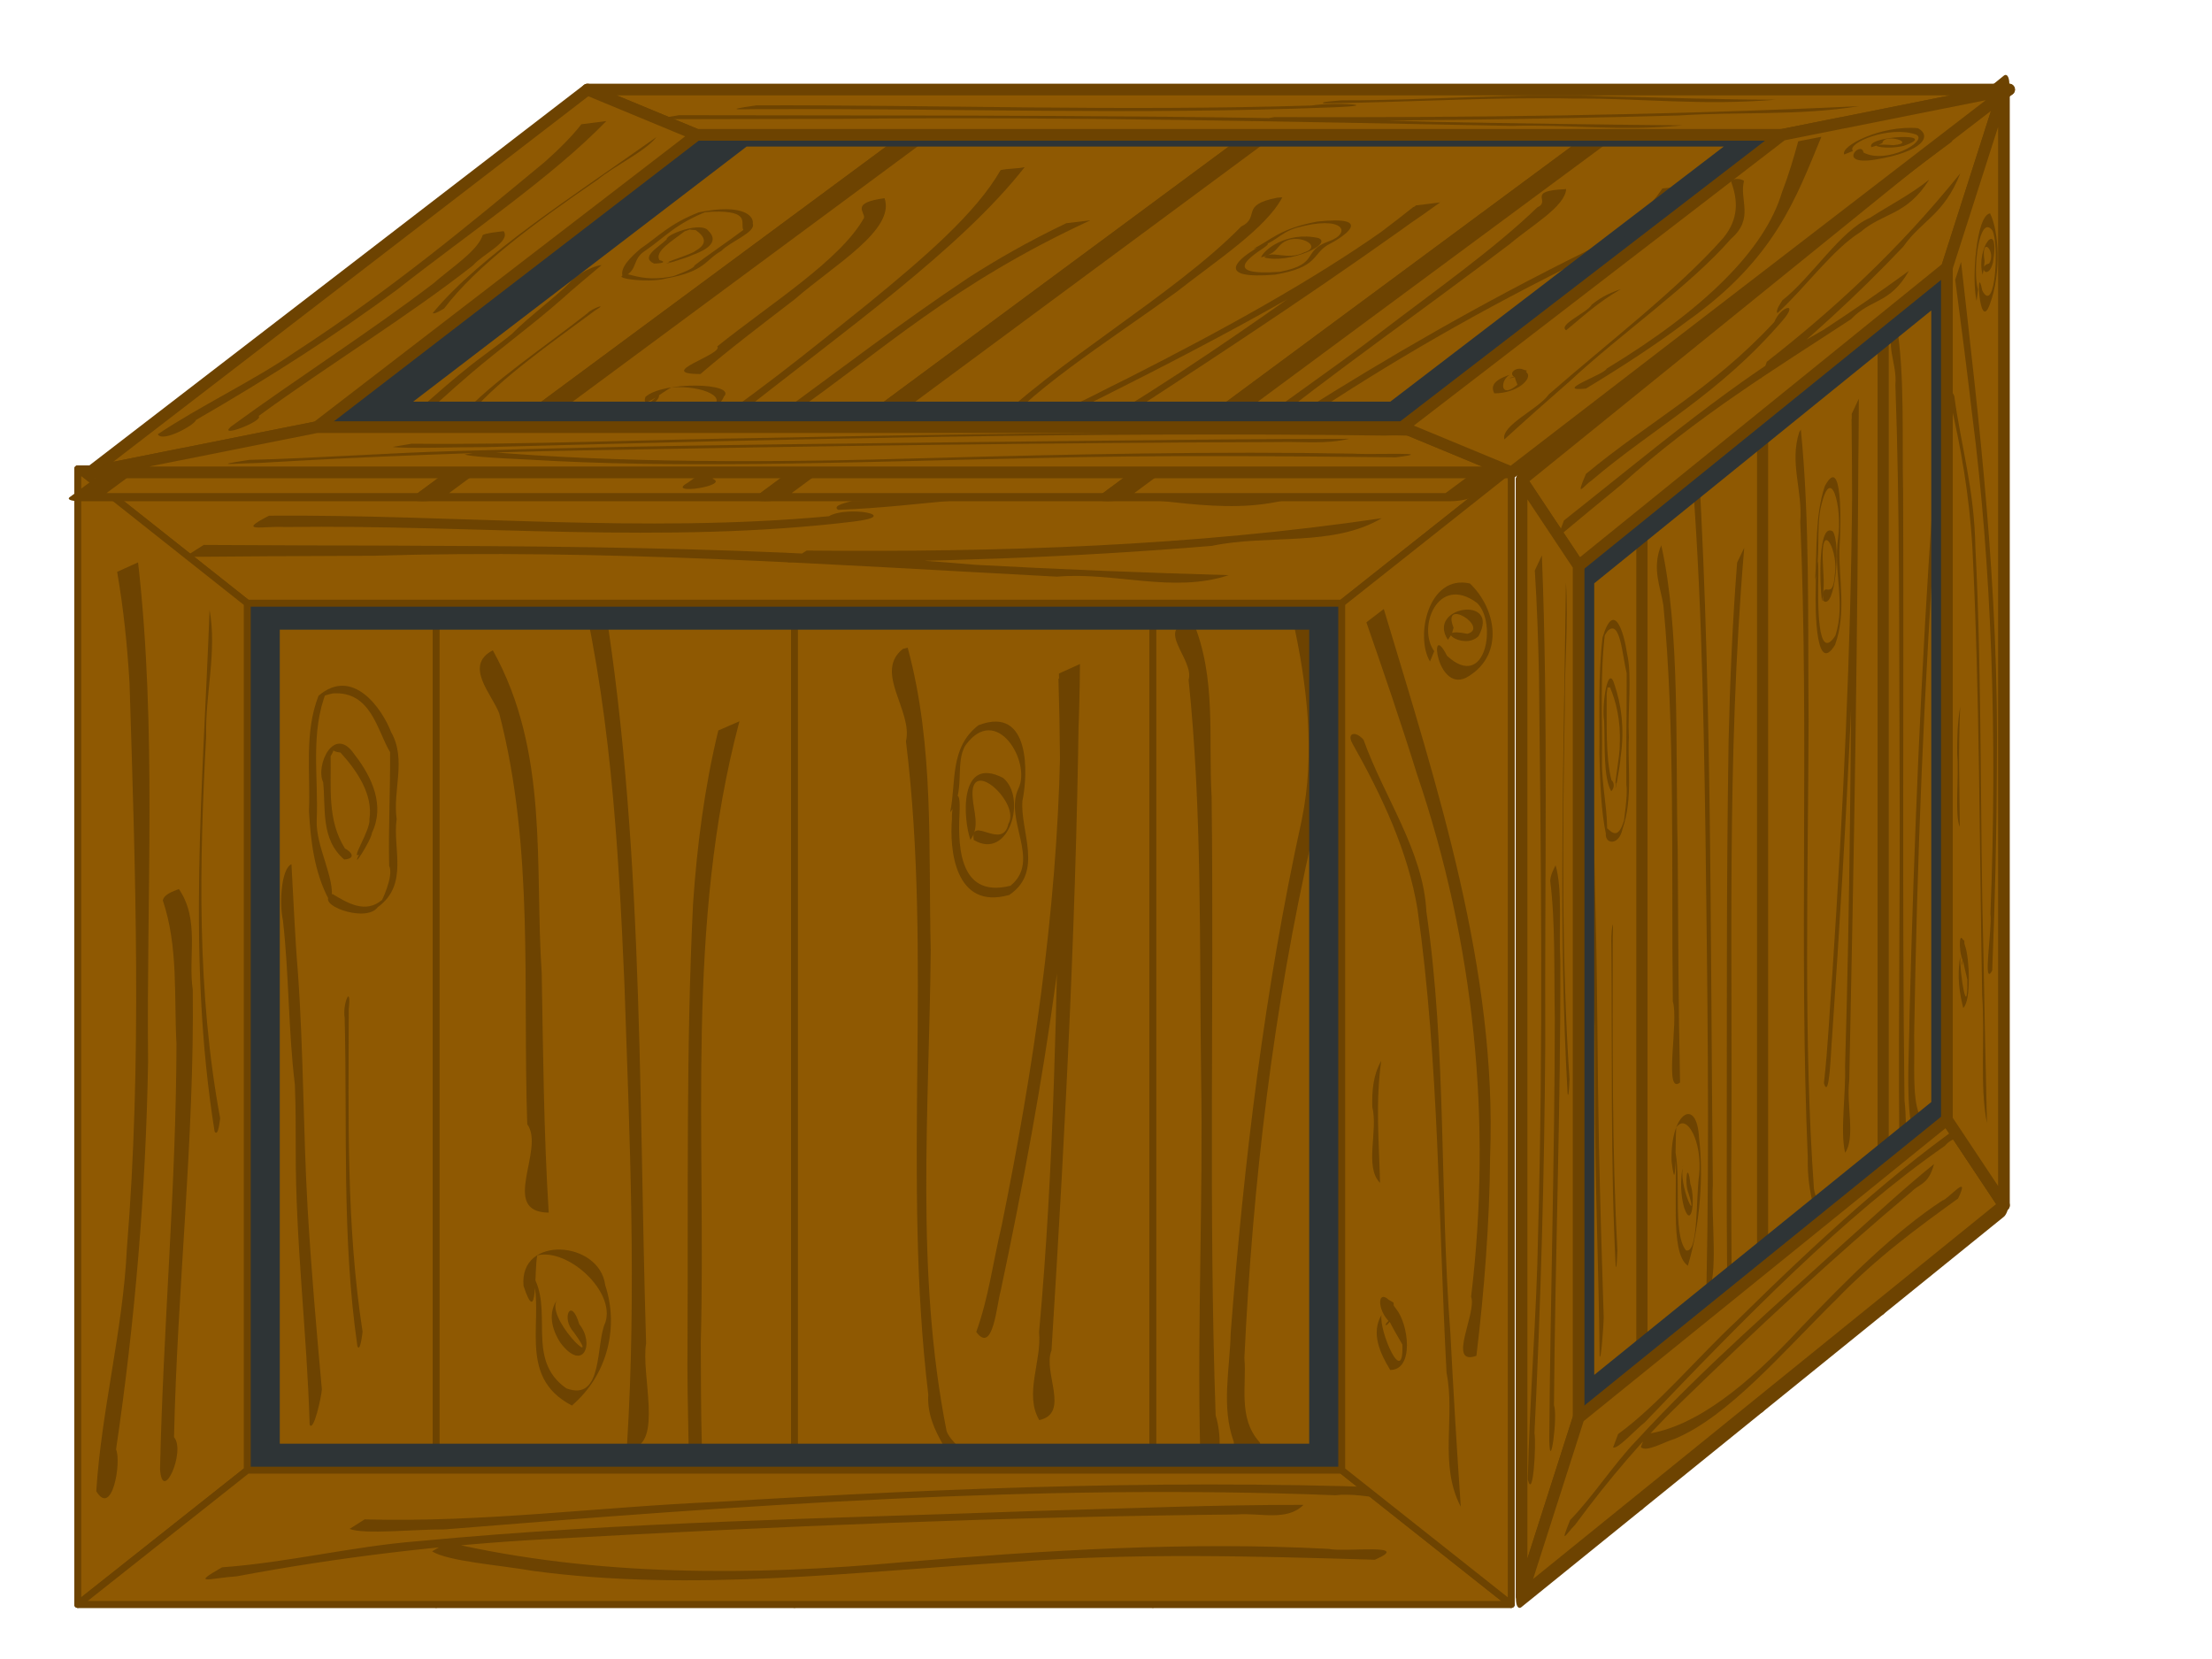
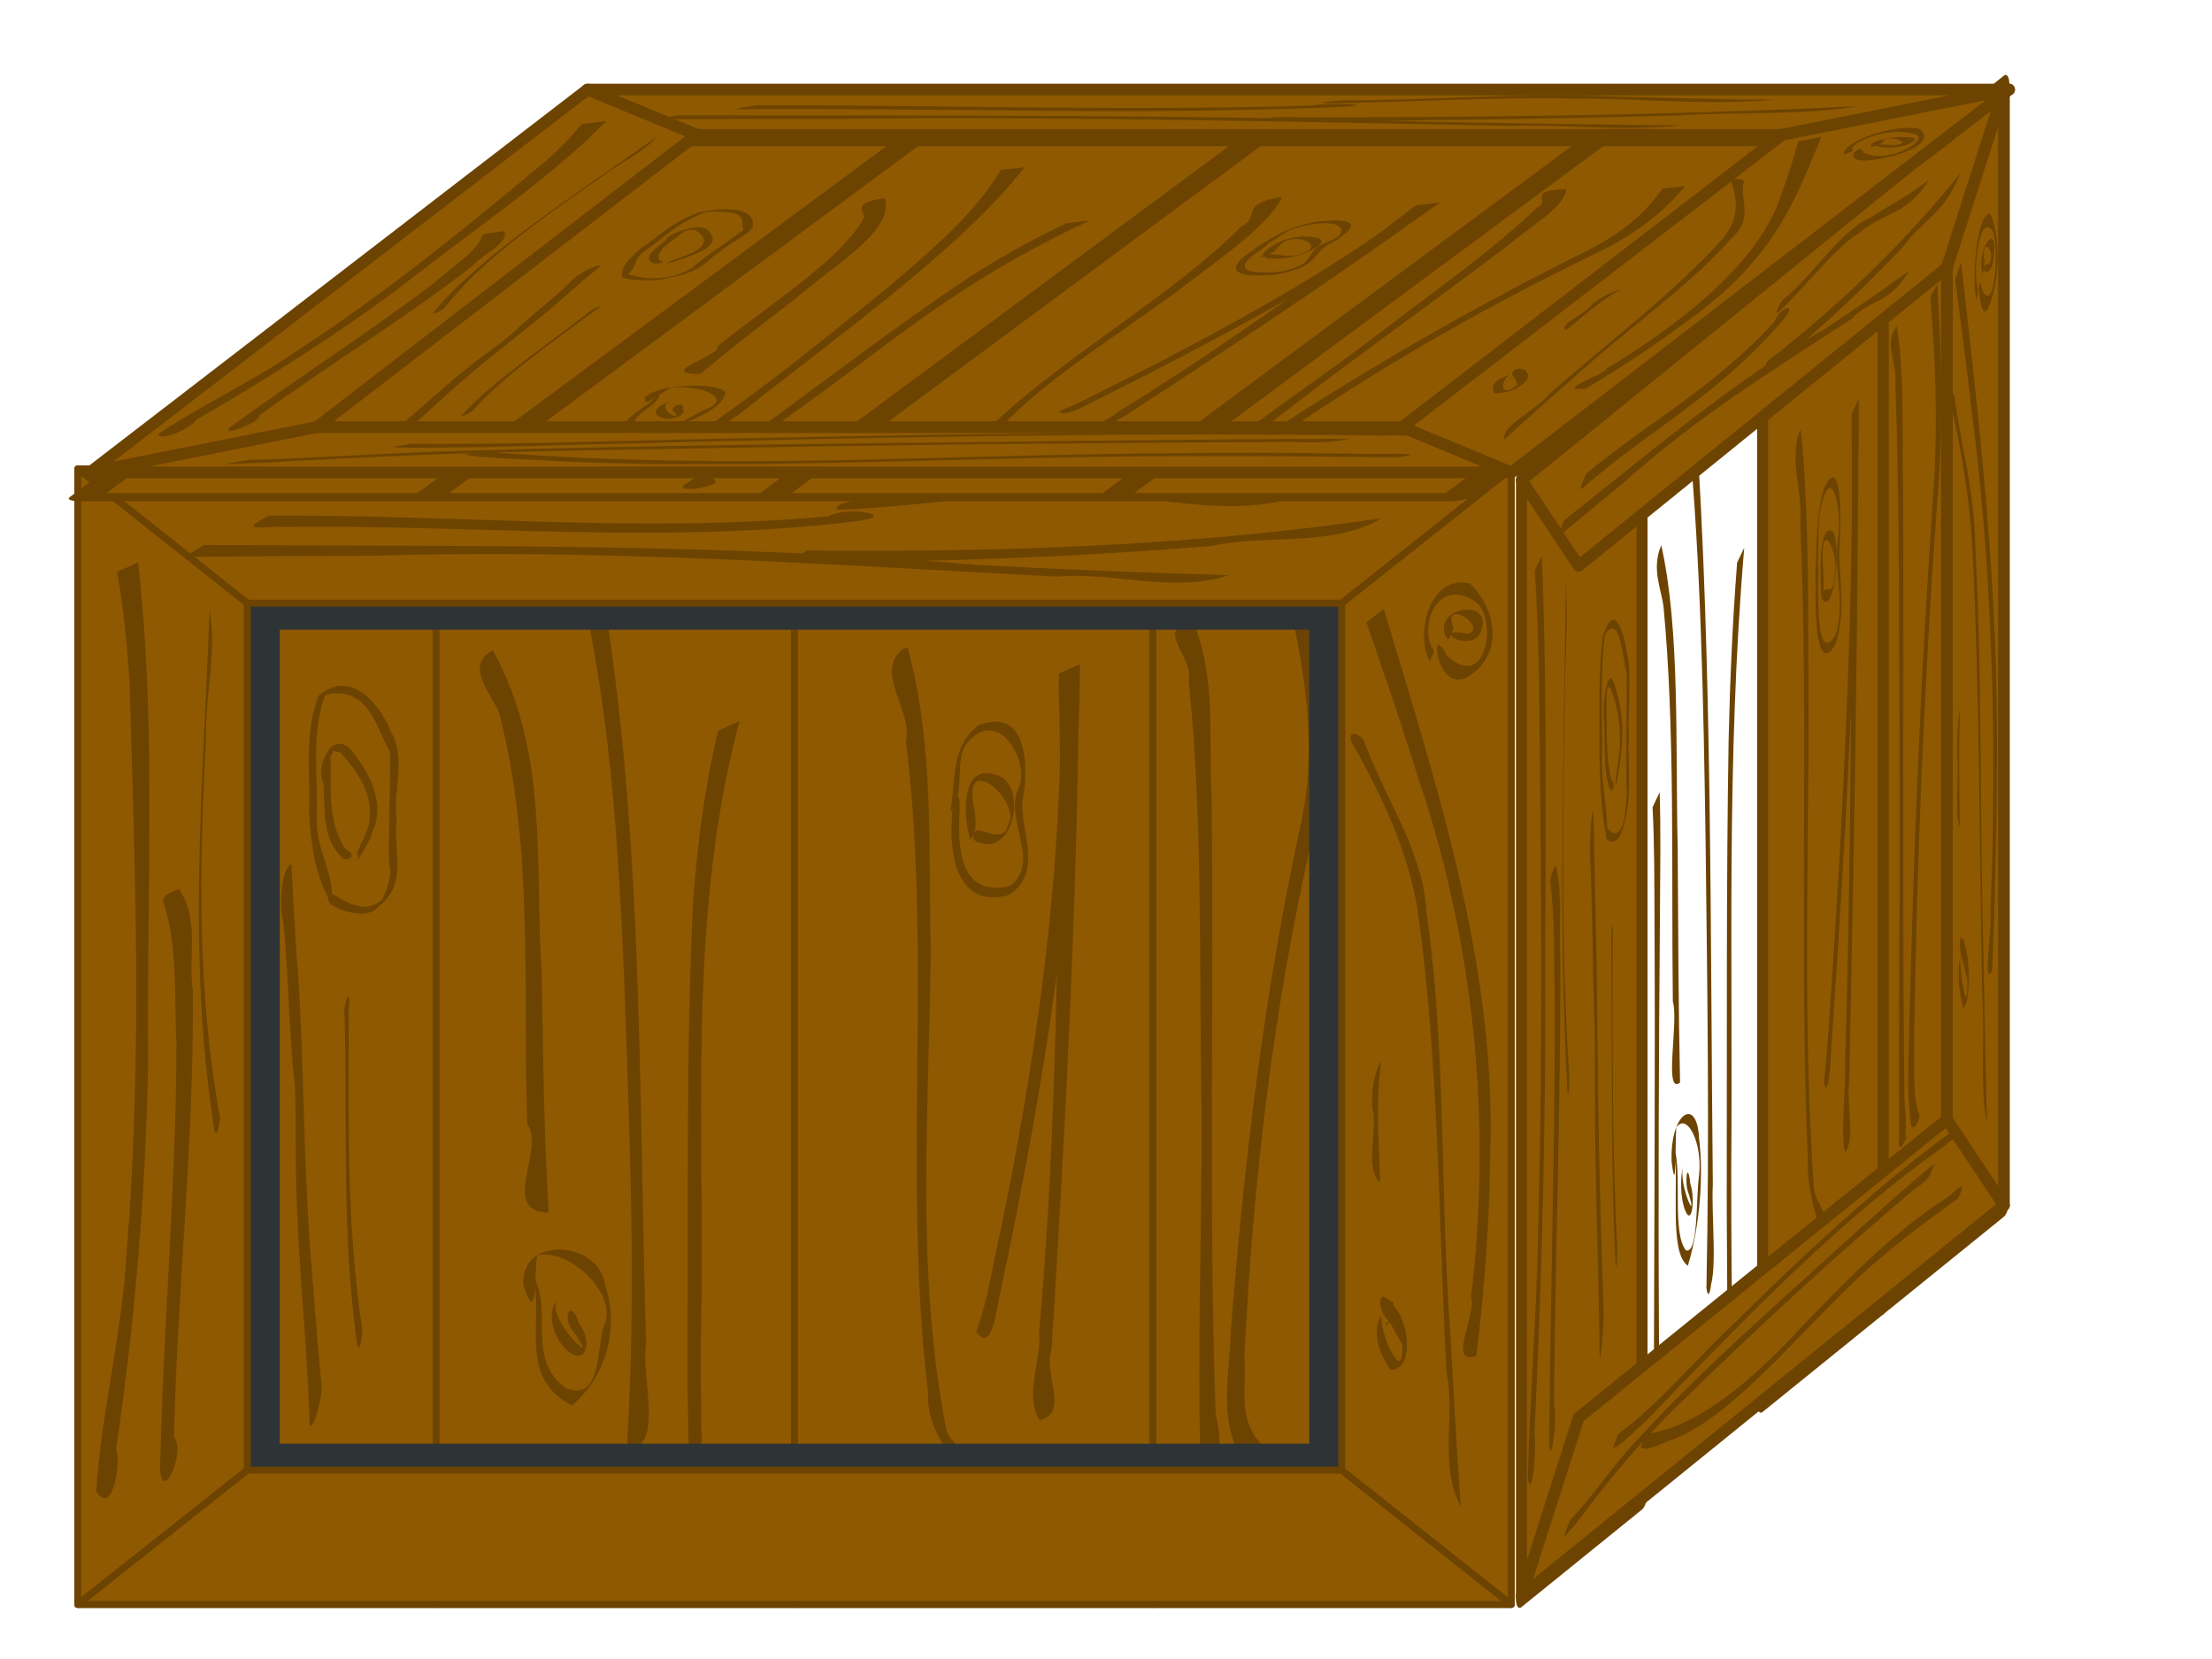
<svg xmlns="http://www.w3.org/2000/svg" width="640" height="480">
  <title>Crate</title>
  <defs>
    <filter id="filter19976" color-interpolation-filters="sRGB">
      <feGaussianBlur stdDeviation="2.706" id="feGaussianBlur19978" />
    </filter>
  </defs>
  <g>
    <g id="g3694">
      <g id="g3696">
        <g id="g3698">
          <g id="g3700">
            <rect id="rect3702" width="103.686" height="328.537" x="22.5" y="135.678" stroke-miterlimit="4" stroke-linejoin="round" stroke-linecap="round" stroke-width="2" stroke="#6d4301" fill="#8f5902" />
            <g id="g3704">
              <path id="path3706" d="m95.1,260.172c-4.163,-7.85 -5.208,-16.887 -5.709,-25.402c0.468,-11.152 -1.426,-22.623 2.761,-33.459c9.888,-8.495 18.378,3.663 21.014,10.516c4.5,7.867 0.417,16.837 1.601,25.165c-1.234,8.493 3.61,18.909 -5.496,25.505c-3.439,4.779 -18.972,-1.071 -13.049,-3.829c4.174,2.496 9.5,5.845 14.309,1.698c-0.626,1.374 3.583,-6.837 2.066,-9.844c-0.251,-10.979 0.358,-21.968 0.261,-32.93c-3.733,-6.121 -5.45,-17.789 -16.644,-16.956c-2.902,0.655 -4.245,1.657 -1.729,-0.683c-4.837,12.048 -2.288,24.928 -2.853,37.363c-0.322,7.581 5.391,16.725 4.263,23.002c-0.368,0.256 -0.508,-0.131 -0.795,-0.146l0,0l-0,0zm4.496,-11.487c-6.892,-5.909 -5.309,-14.887 -6.096,-22.358c-2.328,-4.848 3.186,-16.864 9.107,-7.972c5.22,6.682 8.743,14.875 5.014,22.593c-0.219,2.242 -6.223,11.419 -3.726,6.287c-2.552,1.677 3.378,-7.158 2.995,-10.22c1.065,-7.002 -3.386,-13.798 -8.387,-19.286c-4.871,-0.478 -0.124,-3.426 -2.843,1.079c0.198,8.911 -1.059,18.483 4.148,26.685c1.94,1.009 3.275,2.909 -0.211,3.192zm3.811,140.817c-4.557,-31.548 -2.882,-63.353 -3.689,-95.037c-0.66,-4.021 2.026,-10.193 1.189,-2.477c-0.031,31.109 -0.784,62.401 3.994,93.298c-0.038,0.306 -0.657,6.193 -1.494,4.216zm-13.819,22.712c-0.753,-26.518 -4.11,-52.998 -4.022,-79.556c-0.067,-8.082 0.078,-10.128 -0.255,-18.867c-1.917,-15.798 -1.66,-31.715 -3.453,-47.512c-1.071,-4.67 -0.543,-14.946 2.47,-16.232c0.6,10.367 0.99,20.724 1.847,31.097c1.659,22.907 1.53,45.872 2.846,68.783c1.039,17.37 2.524,34.73 4.106,52.058c-0.081,1.865 -2.352,12.488 -3.54,10.23z" fill="#6d4301" />
            </g>
          </g>
          <path id="path3708" d="m141.201,260.516c1.071,11.47 0.501,23.002 0.299,34.488c-1.014,41.825 -1.59,83.666 -0.86,125.497c0.17,8.96 0.574,17.915 1.154,26.864c0,0 -5.513,2.506 -5.513,2.506l0,0c-0.008,-9.142 0.006,-18.285 0.062,-27.427c0.319,-41.771 1.086,-83.543 0.45,-125.315c-0.138,-11.279 0.002,-22.643 -1.681,-33.863c0,0 6.088,-2.751 6.088,-2.751l0,0z" fill="#6d4301" />
        </g>
        <g id="g3710">
          <rect y="135.678" x="126.185" height="328.537" width="103.686" id="rect3712" stroke-miterlimit="4" stroke-linejoin="round" stroke-linecap="round" stroke-width="2" stroke="#6d4301" fill="#8f5902" />
          <path id="path3714" d="m153.788,368.4c6.809,10.419 -2.025,24.78 10.043,33.281c10.874,4.098 8.442,-13.022 11.33,-19.08c2.904,-8.95 -10.799,-21.506 -19.698,-19.393c-0.974,4.088 0.212,21.585 -3.981,8.862c-1.383,-14.808 21.961,-13.182 23.617,-0.274c3.912,11.793 0.995,25.752 -9.626,34.867c-16.559,-8.571 -7.316,-25.811 -11.685,-38.264zm7.698,7.284c-4.779,4.959 13.561,22.14 4.531,9.773c-3.765,-4.039 -0.786,-10.484 1.575,-2.337c4.539,5.555 1.198,14.042 -5.371,5.491c-2.597,-3.893 -3.873,-8.976 -0.735,-12.928zm52.451,-166.989c-15.683,59.049 -9.602,119.7 -11.174,179.567c0.085,19.796 -0.082,39.639 2.368,59.362c8.561,6.562 -7.481,15.671 -5.799,3.969c0.611,-21.318 -0.665,-42.751 -0.409,-64.116c0.22,-41.965 -0.444,-83.958 1.59,-125.897c1.152,-16.837 3.293,-33.659 7.311,-50.228c2.038,-0.886 4.075,-1.771 6.113,-2.657zm-41.619,-49.235c14.122,75.885 12.296,152.781 14.621,229.255c-1.529,8.948 4.931,28.969 -4.329,30.402c5.667,-6.69 1.417,5.539 -1.172,-1.435c2.749,-44.214 0.754,-88.518 -0.765,-132.738c-1.759,-41.035 -4.15,-82.504 -14.42,-122.721c1.44,-1.596 4.588,-1.197 6.065,-2.763zm-29.729,28.699c16.356,29.402 12.046,62.239 14.15,93.49c0.401,23.071 0.587,46.153 2.022,69.203c-14.379,-0.149 -0.929,-18.294 -6.211,-25.581c-1.353,-39.617 2.038,-79.785 -8.103,-118.842c-2.009,-5.466 -10.399,-13.849 -1.859,-18.27z" fill="#6d4301" />
        </g>
        <g id="g3716">
          <rect id="rect3718" width="103.686" height="328.537" x="229.87" y="135.678" stroke-miterlimit="4" stroke-linejoin="round" stroke-linecap="round" stroke-width="2" stroke="#6d4301" fill="#8f5902" />
          <path id="path3720" d="m274.913,235.024c1.8,-8.452 -0.285,-18.687 8.194,-25.198c15.252,-5.873 14.284,14.489 12.714,21.853c-0.707,8.819 6.196,20.536 -3.805,27.257c-15.986,4.522 -17.302,-13.627 -16.585,-22.03c-0.229,-4.358 2.452,-10.921 2.22,-2.56c-0.351,7.977 -1.275,25.955 14.701,21.93c9.031,-7.283 -1.996,-19.073 2.32,-28.16c3.756,-7.622 -6.33,-24.804 -15.304,-12.512c-3.22,5.09 0.125,13.764 -4.456,19.42zm5.853,7.962c-2.1,-6.002 -3.402,-24.49 9.435,-17.934c7.02,5.695 1.757,24.11 -8.474,17.969c-1.026,-7.34 8.355,3.237 10.033,-4.665c3.629,-5.908 -11.344,-19.779 -10.343,-7.682c0.227,4.048 2.186,8.568 -0.651,12.311zm31.697,-50.862c-0.401,60.902 -10.248,121.507 -22.959,181.483c-1.087,3.549 -2.126,18.459 -7.047,11.77c3.625,-10.022 4.875,-20.414 7.337,-30.672c9.197,-45.192 15.921,-90.828 16.938,-136.63c0.044,-7.734 -0.101,-15.468 -0.356,-23.199c2.029,-0.917 4.059,-1.834 6.088,-2.751l0,-0zm-0.209,1.527c-0.529,65.734 -3.897,131.425 -8.025,197.069c-2.591,6.303 5.495,18.193 -3.539,20.16c-4.419,-7.527 0.765,-17.109 -0.057,-25.463c4.377,-47.852 5.006,-95.847 6.022,-143.798c0.145,-15.084 0.056,-30.171 -0.414,-45.252c2.004,-0.906 4.009,-1.811 6.013,-2.717zm-49.628,-6.253c7.77,28.703 5.933,58.256 6.66,87.415c-0.414,46.413 -4.529,93.178 4.596,139.262c2.149,5.84 16.707,12.273 7.975,18.152c-4.988,-9.411 -13.956,-17.953 -13.277,-28.741c-7.567,-62.869 1.252,-126.154 -6.456,-189.007c2.08,-8.827 -9.415,-20.027 -0.87,-26.741l1.372,-0.341l0,0z" fill="#6d4301" />
        </g>
        <g id="g3722">
          <rect y="135.678" x="333.555" height="328.537" width="103.686" id="rect3724" stroke-miterlimit="4" stroke-linejoin="round" stroke-linecap="round" stroke-width="2" stroke="#6d4301" fill="#8f5902" />
          <path id="path3726" d="m379.954,177.063c3.642,21.41 5.447,43.33 -0.13,64.647c-11.45,49.887 -17.383,100.523 -19.784,151.166c0.683,7.975 -1.872,17.301 4.249,24.221c2.172,2.123 -7.346,4.68 -7.32,0.047c-3.706,-10.164 -1.104,-21.062 -0.895,-31.49c3.84,-49.658 9.773,-99.279 20.541,-148.319c3.977,-19.3 1.617,-39.023 -2.593,-58.16c1.978,-0.704 3.956,-1.408 5.933,-2.113l0,0zm-34.813,2.669c6.88,16.306 4.441,33.843 5.417,50.755c0.72,59.681 -0.889,119.385 1.166,179.052c1.629,4.969 1.867,14.669 -1.509,12.148c10.236,-4.062 -5.919,5.582 -2.986,-2.736c-0.848,-35.957 0.906,-71.935 0.282,-107.902c-0.5,-38.11 0.327,-76.311 -3.608,-114.324c1.729,-6.063 -10.272,-15.12 0.9,-16.865l0.337,-0.127l0,0l0,0z" fill="#6d4301" />
        </g>
      </g>
      <path d="m44.918,153.436l0,293.02l369.904,0l0,-293.02l-369.904,0zm35.029,27.748l299.846,0l0,237.523l-299.846,0l0,-237.523z" id="path3728" filter="url(#filter19976)" stroke-miterlimit="4" stroke-linejoin="round" stroke-linecap="round" stroke-width="2" stroke="#2e3436" fill="#2e3436" />
      <g id="g3730">
        <g id="g3732">
          <path d="m22.5,135.677l49.04,38.847l316.66,0l49.04,-38.847l-414.741,0z" id="path3734" stroke-miterlimit="4" stroke-linejoin="round" stroke-linecap="round" stroke-width="2" stroke="#6d4301" fill="#8f5902" />
          <path id="path3736" d="m233.393,159.297c55.639,0.516 111.578,-1.281 166.386,-9.359c-14.215,8.398 -32.975,4.587 -49.134,7.994c-40.755,3.414 -81.752,4.714 -122.721,4.836c1.823,-1.157 3.646,-2.314 5.469,-3.471zm13.268,-14.385c25.231,0.223 50.092,-6.734 75.372,-3.402c16.973,0.942 33.882,2.769 50.918,2.876c-19.355,5.248 -39.452,-1.317 -59.175,-0.969c-23.92,-1.505 -47.62,3.258 -71.283,4.094c-1.988,-1.329 3.176,-2.245 4.169,-2.6zm-168.82,4.295c53.989,-0.414 108.126,5.167 161.988,0.153c5.206,-3.138 21.687,-0.164 7.02,1.559c-54.487,6.624 -109.702,0.803 -164.485,1.563c-5.977,-0.365 -14.372,1.763 -4.523,-3.275zm-18.896,8.462c74.458,0.491 149.137,-0.651 223.285,5.747c24.401,1.316 48.83,2.297 73.271,2.991c-16.006,5.36 -33.128,-1.009 -49.658,0.439c-65.826,-3.466 -131.745,-8.091 -197.779,-6.05c-18.188,0.068 -36.375,0.163 -54.562,0.326c1.814,-1.151 3.628,-2.303 5.443,-3.454l0,0z" fill="#6d4301" />
        </g>
        <g id="g3738">
          <path d="m22.5,135.677l0,328.537l49.04,-38.847l0,-250.842l-49.04,-38.847l0,0z" id="path3740" stroke-miterlimit="4" stroke-linejoin="round" stroke-linecap="round" stroke-width="2" stroke="#6d4301" fill="#8f5902" />
          <path id="path3742" d="m39.949,162.712c5.45,48.073 2.39,96.39 2.896,144.577c-0.658,37.446 -3.767,74.864 -9.264,112.059c1.588,3.618 -1.085,19.754 -5.725,12.114c1.477,-23.438 7.702,-46.516 8.838,-69.991c4.435,-54.527 2.476,-109.216 0.785,-163.789c-0.638,-10.776 -1.726,-21.543 -3.587,-32.232c2.019,-0.912 4.039,-1.825 6.058,-2.737zm11.801,94.502c6.12,8.919 2.601,19.532 4.026,29.204c0.481,43.169 -4.486,86.32 -5.422,129.402c3.463,4.03 -3.389,19.552 -4.051,9.237c0.898,-41.029 4.667,-82.005 4.754,-123.05c-0.729,-13.823 0.553,-28.097 -3.951,-41.509c0.422,-1.791 2.856,-2.541 4.644,-3.285zm10.345,70.187c-8.076,-50.109 -3.312,-100.668 -1.46,-150.948c2.196,12.133 -1.294,24.355 -0.983,36.549c-1.998,36.851 -2.72,73.969 4.046,110.56c-0.095,0.493 -0.532,5.551 -1.602,3.839l-0,0z" fill="#6d4301" />
        </g>
        <g id="g3744">
          <path d="m71.54,425.367l-49.04,38.847l414.741,0l-49.04,-38.847l-316.66,0z" id="path3746" stroke-miterlimit="4" stroke-linejoin="round" stroke-linecap="round" stroke-width="2" stroke="#6d4301" fill="#8f5902" />
-           <path id="path3748" d="m64.252,453.474c19.116,-1.389 37.666,-6.066 56.823,-7.578c59.422,-5.622 119.353,-6.547 179.081,-8.746c25.652,-0.696 51.296,-1.782 76.97,-1.747c-4.721,4.837 -12.619,2.235 -19.221,2.777c-66.624,0.653 -133.214,3.419 -199.672,7.137c-30.241,1.627 -60.264,5.232 -89.753,10.763c-7.667,0.503 -13.606,2.723 -4.228,-2.607zm65.3,-7.217c42.827,9.883 88.105,9.735 132.083,5.686c40.762,-3.38 81.777,-5.969 122.766,-3.805c4.803,1.045 24.594,-1.729 13.396,3.145c-34.767,-1.034 -69.619,-2.021 -104.323,0.65c-46.295,2.778 -93.046,8.816 -139.345,2.563c-8.806,-1.575 -24.72,-2.748 -29.108,-5.661c1.51,-0.86 3.02,-1.719 4.531,-2.579zm-24.06,-6.653c34.194,0.962 68.081,-3.627 102.159,-5.073c68.737,-4.167 137.787,-6.812 206.691,-3.611c-7.233,5.824 -18.835,0.578 -27.996,1.701c-86.113,-3.392 -172.192,2.957 -257.772,9.89c-8.207,-0.071 -23.455,1.539 -27.409,-0.16c1.442,-0.915 2.885,-1.831 4.327,-2.746z" fill="#6d4301" />
        </g>
        <g id="g3750">
          <path d="m437.241,135.677l-49.04,38.847l0,250.842l49.04,38.847l0,-328.537l0,-0z" id="path3752" stroke-miterlimit="4" stroke-linejoin="round" stroke-linecap="round" stroke-width="2" stroke="#6d4301" fill="#8f5902" />
          <path id="path3754" d="m399.639,306.932c-1.685,11.729 -0.656,23.544 -0.35,35.307c-4.596,-4.618 -0.502,-15.113 -2.242,-21.948c-0.108,-4.516 0.188,-9.186 2.591,-13.359zm0.08,73.518c-0.844,4.498 6.5,21.434 6.029,8.56c-1.783,-3.122 -10.547,-17.437 -2.557,-12.108c0.787,6.219 -4.261,8.012 -1.46,5.277c-3.913,-4.151 -2.967,-11.185 2.182,-3.516c3.708,4.534 5.273,17.687 -1.674,17.717c-2.965,-4.839 -5.636,-10.71 -2.52,-15.929zm14.025,-189.062c-4.368,-7.22 -0.491,-25.301 11.556,-22.565c7.568,7.238 9.936,20.338 -0.248,26.756c-9.374,6.184 -11.907,-16.93 -6.406,-5.854c11.38,10.514 14.583,-9.879 8.657,-15.314c-11.288,-8.351 -17.333,7.163 -12.336,13.992l-1.222,2.985l0,0l-0,0zm5.173,-6.268c-6.285,-9.689 15.345,-13.028 8.883,-1.092c-4.387,4.416 -13.736,-2.811 -3.245,-0.654c6.462,-1.759 -7.628,-10.794 -3.995,-1.778l-0.508,1.845l-1.136,1.679zm-18.541,-8.914c15.612,51.946 32.806,104.504 30.759,158.35c-0.17,19.277 -1.656,38.537 -3.965,57.724c-8.655,3.061 0.234,-12.573 -1.534,-17.093c6.076,-50.663 1.032,-102.159 -15.698,-151.325c-4.552,-14.665 -9.538,-29.242 -14.603,-43.8c1.68,-1.286 3.361,-2.571 5.041,-3.857zm-5.855,37.84c5.919,16.601 17.285,32.12 18.177,49.707c5.887,40.485 3.818,81.335 6.94,121.961c0.862,16.748 1.856,33.492 3.01,50.229c-6.401,-12.242 -1.52,-25.885 -4.113,-38.697c-2.387,-44.716 -2.137,-89.616 -8.4,-134.137c-2.738,-16.74 -10.193,-32.646 -18.818,-47.953c-1.757,-3.044 0.809,-3.883 3.204,-1.11z" fill="#6d4301" />
        </g>
      </g>
    </g>
    <g id="g4900">
      <g id="g4902">
        <g id="g4904">
          <g id="g4906">
            <rect id="rect4908" width="37" height="148" x="-1312.392" y="-806.915" stroke-miterlimit="4" stroke-linejoin="round" stroke-linecap="round" stroke-width="3.381" stroke="#6d4301" fill="#8f5902" transform="matrix(0.943,-0.763,0,2.181,1677.784,897.036) " />
            <g id="g4910">
              <path id="path4912" d="m464.67,241.448c-1.401,-6.58 -1.752,-15.174 -1.921,-23.405c0.158,-11.085 -0.48,-21.84 0.929,-33.629c3.328,-11.041 6.184,-1.407 7.071,4.608c1.514,6.503 0.14,16.43 0.539,24.291c-0.415,8.681 1.215,17.596 -1.85,26.558c-1.157,5.632 -6.384,4.116 -4.391,-0.208c1.404,1.316 3.197,3.155 4.815,-2.229c-0.211,1.521 1.205,-7.694 0.695,-10.235c-0.084,-10.719 0.12,-21.682 0.088,-32.427c-1.256,-4.998 -1.834,-15.994 -5.601,-12.126c-0.977,1.434 -1.428,2.784 -0.582,-0.2c-1.628,13.156 -0.77,25.117 -0.96,37.489c-0.108,7.536 1.814,14.965 1.434,21.44c-0.124,0.352 -0.171,0.009 -0.268,0.074l0,0zm1.513,-12.512c-2.319,-3.929 -1.786,-13.182 -2.051,-20.308c-0.783,-4.13 1.072,-17.438 3.064,-10.314c1.757,5.144 2.942,12.234 1.687,20.834c-0.074,2.263 -2.094,12.915 -1.254,7.193c-0.859,2.343 1.137,-7.954 1.008,-10.858c0.358,-7.17 -1.14,-12.635 -2.822,-16.666c-1.639,0.858 -0.042,-3.333 -0.957,1.835c0.067,8.702 -0.356,18.449 1.396,25.09c0.653,0.463 1.102,1.966 -0.071,3.194zm1.282,137.326c-1.533,-29.758 -0.97,-61.465 -1.241,-92.377c-0.222,-3.771 0.682,-10.567 0.4,-2.758c-0.01,30.576 -0.264,61.528 1.344,90.585c-0.013,0.311 -0.221,6.264 -0.503,4.55zm-4.65,26.081c-0.253,-25.851 -1.383,-50.955 -1.354,-77.074c-0.023,-7.923 0.026,-9.972 -0.086,-18.469c-0.645,-15.001 -0.559,-30.71 -1.162,-45.744c-0.361,-4.297 -0.182,-14.537 0.831,-16.622c0.202,10.023 0.333,20.093 0.621,30.052c0.558,22.056 0.515,44.656 0.958,66.809c0.349,16.785 0.849,33.437 1.382,50.033c-0.027,1.854 -0.791,12.911 -1.191,11.016z" fill="#6d4301" />
            </g>
          </g>
          <path id="path4914" d="m480.183,229.227c0.361,10.978 0.168,22.465 0.101,33.806c-0.341,41.372 -0.535,82.642 -0.289,123.545c0.057,8.758 0.193,17.447 0.388,26.082c0,0 -1.855,3.964 -1.855,3.964l0,0c-0.003,-8.981 0.002,-17.968 0.021,-26.966c0.107,-41.13 0.365,-82.384 0.151,-123.255c-0.047,-11.045 0.001,-22.249 -0.566,-32.815c0,0 2.048,-4.361 2.048,-4.361l0,0z" fill="#6d4301" />
        </g>
        <g id="g4916">
-           <rect y="-806.915" x="-1275.392" height="148" width="37" id="rect4918" stroke-miterlimit="4" stroke-linejoin="round" stroke-linecap="round" stroke-width="3.381" stroke="#6d4301" fill="#8f5902" transform="matrix(0.943,-0.763,0,2.181,1677.784,897.036) " />
          <path id="path4920" d="m484.419,331.804c2.291,8.382 -0.681,24.9 3.38,29.966c3.659,1.064 2.841,-15.096 3.813,-21.834c0.977,-9.585 -3.634,-18.189 -6.628,-13.689c-0.328,4.282 0.072,21.151 -1.34,9.792c-0.465,-14.173 7.39,-18.935 7.947,-6.703c1.316,10.522 0.335,25.032 -3.239,36.883c-5.572,-3.911 -2.462,-23.369 -3.932,-34.415zm2.59,5.06c-1.608,6.175 4.563,18.061 1.525,8.368c-1.267,-2.943 -0.265,-10.088 0.53,-2.725c1.527,4.221 0.403,13.472 -1.807,6.859c-0.874,-3.117 -1.303,-7.765 -0.247,-12.502zm17.65,-178.369c-5.277,62.293 -3.231,120.231 -3.76,179.483c0.029,19.428 -0.028,38.971 0.797,57.683c2.881,4.115 -2.517,17.436 -1.951,5.48c0.206,-21.113 -0.224,-41.825 -0.138,-62.888c0.074,-41.293 -0.15,-82.375 0.535,-124.138c0.388,-16.858 1.108,-33.97 2.46,-51.345c0.686,-1.425 1.371,-2.851 2.057,-4.276zm-14.005,-37.04c4.752,70.716 4.138,146.771 4.92,221.279c-0.515,9.208 1.659,27.121 -1.457,31.052c1.907,-8.117 0.477,5.056 -0.394,-1.091c0.925,-44.193 0.254,-87.182 -0.257,-130.218c-0.592,-39.841 -1.397,-79.937 -4.852,-116.655c0.485,-1.961 1.544,-2.426 2.041,-4.367l0,-0zm-10.004,36.299c5.503,24.434 4.053,57.873 4.761,88.006c0.135,22.56 0.198,45.19 0.681,67.447c-4.838,3.771 -0.313,-17.722 -2.09,-23.444c-0.455,-38.558 0.686,-78.95 -2.727,-114.565c-0.676,-4.823 -3.499,-10.775 -0.625,-17.445z" fill="#6d4301" />
        </g>
        <g id="g4922">
          <rect id="rect4924" width="37" height="148" x="-1238.392" y="-806.915" stroke-miterlimit="4" stroke-linejoin="round" stroke-linecap="round" stroke-width="3.381" stroke="#6d4301" fill="#8f5902" transform="matrix(0.943,-0.763,0,2.181,1677.784,897.036) " />
          <path id="path4926" d="m525.177,167.753c0.606,-8.795 -0.096,-18.284 2.758,-26.991c5.132,-9.925 4.806,10.346 4.278,18.009c-0.238,8.858 2.085,18.49 -1.28,27.819c-5.379,8.798 -5.822,-8.677 -5.581,-17.128c-0.077,-4.22 0.825,-11.398 0.747,-3.12c-0.118,7.934 -0.429,25.85 4.947,17.543c3.039,-9.616 -0.672,-18.197 0.781,-28.301c1.264,-8.512 -2.13,-22.647 -5.15,-8.125c-1.084,5.879 0.042,13.49 -1.5,20.295zm1.97,6.229c-0.707,-5.325 -1.145,-23.137 3.175,-20.192c2.362,3.684 0.591,23.212 -2.851,19.965c-0.345,-6.933 2.811,0.905 3.376,-7.317c1.221,-6.794 -3.817,-16.344 -3.481,-4.73c0.077,3.916 0.736,7.823 -0.219,12.274zm10.666,-58.611c-0.135,59.951 -3.448,122.182 -7.726,184.576c-0.366,3.783 -0.716,18.717 -2.371,13.485c1.22,-10.835 1.64,-21.386 2.469,-32.137c3.094,-46.91 5.357,-93.583 5.699,-138.865c0.015,-7.611 -0.034,-15.171 -0.12,-22.698c0.683,-1.454 1.366,-2.908 2.048,-4.361l0,0zm-0.07,1.557c-0.178,64.733 -1.311,130.198 -2.701,195.823c-0.872,6.9 1.849,16.379 -1.191,20.773c-1.487,-6.192 0.257,-17.019 -0.019,-25.004c1.473,-48.211 1.684,-95.541 2.026,-142.933c0.049,-14.861 0.019,-29.661 -0.139,-44.351c0.674,-1.436 1.349,-2.872 2.023,-4.308zm-16.7,7.375c2.614,26.087 1.996,55.626 2.241,84.078c-0.14,45.718 -1.524,92.789 1.546,135.585c0.723,5.152 5.622,7.508 2.684,15.663c-1.679,-7.888 -4.696,-13.839 -4.468,-24.623c-2.547,-59.713 0.421,-124.298 -2.173,-183.956c0.7,-9.24 -3.168,-17.113 -0.293,-26.038l0.462,-0.709l0,0z" fill="#6d4301" />
        </g>
        <g id="g4928">
          <rect y="-806.915" x="-1201.392" height="148" width="37" id="rect4930" stroke-miterlimit="4" stroke-linejoin="round" stroke-linecap="round" stroke-width="3.381" stroke="#6d4301" fill="#8f5902" transform="matrix(0.943,-0.763,0,2.181,1677.784,897.036) " />
          <path id="path4932" d="m560.523,82.187c1.226,20.045 1.833,41.092 -0.044,63.556c-3.853,52.138 -5.849,103.507 -6.657,153.923c0.23,7.65 -0.63,17.51 1.43,22.642c0.731,1.495 -2.472,6.6 -2.463,2.04c-1.247,-8.977 -0.372,-20.395 -0.301,-30.698c1.292,-49.839 3.289,-100.212 6.912,-151.331c1.339,-20.047 0.544,-38.784 -0.873,-56.44c0.666,-1.231 1.331,-2.462 1.997,-3.692l0,0zm-11.715,12.106c2.315,14.148 1.494,32.044 1.823,48.395c0.242,58.445 -0.299,117.548 0.392,175.616c0.548,4.439 0.629,13.905 -0.508,12.347c3.445,-6.78 -1.992,7.098 -1.005,-1.875c-0.285,-35.1 0.305,-70.929 0.095,-106.099c-0.168,-37.31 0.11,-75.071 -1.214,-111.35c0.582,-6.429 -3.456,-12.059 0.303,-16.816l0.113,-0.217l0,0l0,0z" fill="#6d4301" />
        </g>
      </g>
-       <path d="m447.784,150.242l0,287.916l124.472,-100.77l0,-287.916l-124.472,100.77zm11.787,17.722l100.898,-81.685l0,233.386l-100.898,81.685l0,-233.386l0,0z" id="path4934" filter="url(#filter19976)" stroke-miterlimit="4" stroke-linejoin="round" stroke-linecap="round" stroke-width="3.381" stroke="#2e3436" fill="#2e3436" />
      <g id="g4936">
        <g id="g4938">
          <path d="m440.241,138.9l16.502,24.811l106.555,-86.265l16.502,-51.53l-139.559,112.984z" id="path4940" stroke-miterlimit="4" stroke-linejoin="round" stroke-linecap="round" stroke-width="3.381" stroke="#6d4301" fill="#8f5902" />
          <path id="path4942" d="m511.206,104.657c18.722,-14.651 37.546,-31.655 55.989,-54.523c-4.783,12.124 -11.096,13.49 -16.534,21.24c-13.714,14.457 -27.51,26.903 -41.295,38.184c0.614,-1.633 1.227,-3.267 1.84,-4.9zm4.465,-17.75c8.49,-6.654 16.856,-20.263 25.362,-23.875c5.711,-3.698 11.401,-6.509 17.134,-11.045c-6.513,10.43 -13.276,9.453 -19.912,15.169c-8.049,5.038 -16.024,16.174 -23.987,23.442c-0.669,-0.765 1.069,-3.071 1.403,-3.69zm-56.808,50.211c18.167,-15.115 36.384,-24.378 54.509,-43.978c1.752,-4.501 7.298,-6.069 2.362,-0.381c-18.335,21.352 -36.915,30.674 -55.349,46.345c-2.011,1.27 -4.836,5.648 -1.522,-1.986zm-6.359,13.463c25.055,-19.801 50.184,-41.268 75.135,-55.18c8.211,-5.355 16.431,-11.045 24.656,-17.022c-5.386,9.627 -11.148,8.034 -16.71,13.959c-22.15,14.527 -44.332,27.94 -66.552,47.935c-6.12,5.021 -12.24,10.069 -18.36,15.185c0.61,-1.625 1.221,-3.251 1.831,-4.877z" fill="#6d4301" />
        </g>
        <g id="g4944">
-           <path d="m440.241,138.9l0,322.815l16.502,-51.53l0,-246.474l-16.502,-24.811l0,0z" id="path4946" stroke-miterlimit="4" stroke-linejoin="round" stroke-linecap="round" stroke-width="3.381" stroke="#6d4301" fill="#8f5902" />
          <path id="path4948" d="m446.112,160.709c1.834,45.751 0.804,94.06 0.974,141.269c-0.221,36.973 -1.267,74.586 -3.117,112.631c0.534,3.122 -0.365,19.706 -1.927,13.462c0.497,-23.432 2.592,-47.803 2.974,-71.179c1.492,-54.785 0.833,-107.988 0.264,-161.15c-0.215,-10.415 -0.581,-20.698 -1.207,-30.694c0.679,-1.447 1.359,-2.893 2.038,-4.34zm3.971,89.641c2.059,7.096 0.875,18.483 1.355,27.598c0.162,42.286 -1.51,86.038 -1.825,128.625c1.165,3.016 -1.14,20.135 -1.363,10.18c0.302,-40.56 1.571,-81.849 1.6,-122.202c-0.245,-13.384 0.186,-27.758 -1.329,-39.709c0.142,-1.875 0.961,-3.275 1.563,-4.493zm3.481,66.146c-2.718,-47.036 -1.115,-98.012 -0.491,-147.921c0.739,11.323 -0.435,24.283 -0.331,36.18c-0.672,36.753 -0.915,73.422 1.362,107.531c-0.032,0.51 -0.179,5.599 -0.539,4.209z" fill="#6d4301" />
        </g>
        <g id="g4950">
          <path d="m456.743,410.184l-16.502,51.53l139.559,-112.984l-16.502,-24.811l-106.555,86.265z" id="path4952" stroke-miterlimit="4" stroke-linejoin="round" stroke-linecap="round" stroke-width="3.381" stroke="#6d4301" fill="#8f5902" />
          <path id="path4954" d="m454.29,439.787c6.432,-6.572 12.674,-16.221 19.121,-22.925c19.995,-21.712 40.162,-38.947 60.261,-57.379c8.632,-7.672 17.261,-15.725 25.9,-22.685c-1.589,6.039 -4.247,5.634 -6.468,7.965c-22.419,18.791 -44.826,39.65 -67.189,61.408c-10.176,9.837 -20.279,21.558 -30.202,35.026c-2.58,2.583 -4.579,6.383 -1.423,-1.41zm21.973,-24.881c14.411,-1.956 29.647,-14.437 44.446,-30.396c13.716,-14.426 27.518,-28.143 41.31,-37.183c1.616,-0.281 8.276,-8.399 4.508,-0.559c-11.699,8.456 -23.426,16.98 -35.104,29.059c-15.578,15.341 -31.31,34.01 -46.889,40.48c-2.963,0.852 -8.318,4.034 -9.795,2.368c0.508,-1.256 1.016,-2.513 1.524,-3.768zm-8.096,0.017c11.506,-8.37 22.909,-22.111 34.376,-32.815c23.13,-22.82 46.365,-44.229 69.551,-59.855c-2.434,7.693 -6.338,5.699 -9.421,9.298c-28.977,20.126 -57.942,49.814 -86.739,79.94c-2.762,2.166 -7.893,7.902 -9.223,7.31c0.486,-1.292 0.971,-2.585 1.456,-3.877z" fill="#6d4301" />
        </g>
        <g id="g4956">
          <path d="m579.8,25.915l-16.502,51.53l0,246.474l16.502,24.811l0,-322.815z" id="path4958" stroke-miterlimit="4" stroke-linejoin="round" stroke-linecap="round" stroke-width="3.381" stroke="#6d4301" fill="#8f5902" />
          <path id="path4960" d="m567.147,204.43c-0.567,11.984 -0.221,23.313 -0.118,34.788c-1.547,-3.285 -0.169,-14.712 -0.754,-20.955c-0.036,-4.407 0.063,-9.078 0.872,-13.833zm0.027,72.216c-0.284,4.65 2.188,19.29 2.029,6.768c-0.6,-2.582 -3.549,-14.26 -0.861,-11.2c0.265,5.896 -1.434,9.034 -0.491,5.582c-1.317,-3.013 -0.999,-10.182 0.734,-4.05c1.248,3.445 1.774,15.942 -0.563,17.864c-0.998,-3.947 -1.897,-8.988 -0.848,-14.965zm4.719,-189.59c-1.47,-5.904 -0.165,-24.726 3.889,-25.32c2.546,5.05 3.343,17.277 -0.084,26.357c-3.154,8.63 -4.007,-13.392 -2.156,-4.006c3.83,7.231 4.907,-13.68 2.913,-17.406c-3.798,-5.13 -5.832,11.76 -4.151,17.109l-0.411,3.266l0,0l0,0zm1.741,-7.568c-2.115,-7.808 5.164,-16.982 2.989,-3.493c-1.476,5.534 -4.622,0.98 -1.092,0.242c2.174,-3.489 -2.567,-8.527 -1.344,-0.658l-0.171,1.951l-0.382,1.959zm-6.239,-3.708c5.253,46.788 11.039,93.747 10.35,147.213c-0.057,18.988 -0.557,38.317 -1.334,57.799c-2.912,5.366 0.079,-12.418 -0.516,-16.378c2.045,-51.436 0.347,-100.661 -5.282,-144.413c-1.532,-13.169 -3.209,-26.134 -4.914,-39.058c0.565,-1.721 1.131,-3.442 1.696,-5.163l0,-0zm-1.97,38.775c1.992,14.7 5.816,26.852 6.117,43.889c1.981,38.176 1.285,78.878 2.335,117.946c0.29,16.222 0.625,32.403 1.013,48.535c-2.154,-10.285 -0.511,-25.021 -1.384,-36.903c-0.803,-43.287 -0.719,-87.473 -2.827,-129.512c-0.921,-15.703 -3.43,-29.3 -6.332,-41.992c-0.591,-2.512 0.272,-4.036 1.078,-1.963z" fill="#6d4301" />
        </g>
      </g>
    </g>
    <title>Layer 1</title>
    <g id="g4716">
      <g id="g4718">
        <g id="g4720">
          <rect y="-612.121" x="-349.056" height="148" width="37" id="rect4722" stroke-miterlimit="4" stroke-linejoin="round" stroke-linecap="round" stroke-width="3.381" stroke="#6d4301" fill="#8f5902" transform="matrix(2.679,0,-0.938,0.694,524.474,465.937) " />
          <g id="g4724">
            <path d="m180.102,79.855c-0.664,-2.455 2.154,-5.282 5.272,-7.946c5.159,-3.488 8.193,-7.076 16.774,-10.466c13.042,-2.657 16.023,1.146 15.649,3.289c0.98,2.461 -6.714,5.266 -9.1,7.871c-4.768,2.657 -4.536,5.915 -16.029,7.978c-5.306,1.495 -17.686,-0.335 -10.858,-1.198c2.936,0.781 6.613,1.828 12.963,0.531c-1.179,0.43 6.313,-2.139 6.134,-3.079c4.398,-3.434 9.622,-6.871 14.16,-10.3c-0.983,-1.915 2.304,-5.564 -8.75,-5.304c-3.051,0.205 -4.758,0.518 -1.364,-0.214c-9.714,3.769 -12.717,7.797 -18.511,11.687c-3.51,2.371 -1.911,5.231 -5.641,7.195c-0.46,0.08 -0.43,-0.041 -0.699,-0.046l-0,0zm9.151,-3.593c-4.093,-1.848 1.213,-4.657 3.617,-6.993c-0.177,-1.516 10.17,-5.275 12.074,-2.494c2.168,2.09 2.075,4.653 -4.75,7.067c-1.157,0.701 -10.773,3.572 -6.218,1.967c-3.148,0.525 6.253,-2.239 7.181,-3.197c3.976,-2.19 2.591,-4.316 0.128,-6.033c-4.455,-0.149 1.329,-1.072 -3.174,0.337c-3.575,2.787 -8.82,5.781 -7.307,8.347c1.429,0.316 1.902,0.91 -1.55,0.998zm-55.841,44.046c8.97,-9.868 24.006,-19.816 36.619,-29.727c1.068,-1.258 6.242,-3.188 2.183,-0.775c-13.17,9.731 -27.109,19.518 -35.592,29.183c-0.166,0.096 -3.244,1.937 -3.209,1.319zm-22.806,7.104c10.482,-8.295 18.458,-16.577 29.76,-24.884c3.35,-2.528 4.353,-3.168 7.726,-5.902c4.841,-4.942 11.81,-9.92 16.769,-14.861c0.948,-1.461 5.794,-4.675 9.218,-5.077c-3.805,3.243 -7.808,6.482 -11.37,9.727c-8.09,7.165 -17.914,14.348 -26.334,21.515c-6.344,5.433 -12.257,10.863 -18.064,16.283c-0.865,0.583 -7.523,3.906 -7.705,3.2z" id="path4726" fill="#6d4301" />
          </g>
        </g>
        <path d="m224.032,79.963c-3.821,3.588 -9.238,7.195 -14.283,10.787c-18.637,13.082 -36.862,26.17 -53.835,39.254c-3.622,2.803 -7.019,5.604 -10.244,8.403c0,0 -6.329,0.784 -6.329,0.784l0,0c3.854,-2.86 7.729,-5.719 11.645,-8.579c17.95,-13.065 36.329,-26.131 53.366,-39.197c4.633,-3.528 9.567,-7.082 12.697,-10.592c0,0 6.982,-0.86 6.982,-0.86l0,0z" id="path4728" fill="#6d4301" />
      </g>
      <g id="g4730">
        <rect id="rect4732" width="37" height="148" x="-312.056" y="-612.121" stroke-miterlimit="4" stroke-linejoin="round" stroke-linecap="round" stroke-width="3.381" stroke="#6d4301" fill="#8f5902" transform="matrix(2.679,0,-0.938,0.694,524.474,465.937) " />
        <path d="m190.493,113.708c2.109,3.259 -12.404,7.751 -4.457,10.41c8.666,1.282 13.572,-4.073 18.892,-5.968c6.557,-2.8 -1.24,-6.727 -10.64,-6.066c-2.659,1.279 -8.915,6.752 -7.55,2.772c4.933,-4.632 26.564,-4.123 22.695,-0.086c-1.242,3.689 -9.927,8.055 -23.931,10.906c-12.211,-2.681 3.909,-8.073 4.992,-11.969zm4.283,2.278c-6.664,1.551 3.612,6.925 0.203,3.057c-1.894,-1.263 3.678,-3.279 2.493,-0.731c1.993,1.737 -4.787,4.392 -7.454,1.718c-0.838,-1.218 0.089,-2.808 4.758,-4.044zm120.686,-52.232c-39.938,18.47 -59.744,37.441 -86.536,56.167c-8.28,6.192 -16.823,12.399 -22.811,18.568c5.413,2.053 -13.771,4.902 -7.221,1.242c9.589,-6.668 17.423,-13.372 26.693,-20.055c17.936,-13.126 35.041,-26.261 54.702,-39.379c8.214,-5.266 17.366,-10.528 28.207,-15.711c2.322,-0.277 4.645,-0.554 6.967,-0.831zm-18.993,-15.4c-18.554,23.736 -52.782,47.788 -82.863,71.708c-5.241,2.799 -7.523,9.061 -16.981,9.51c8.244,-2.093 -0.985,1.732 -0.514,-0.449c21.305,-13.83 38.112,-27.687 55.339,-41.519c15.653,-12.835 30.884,-25.806 38.054,-38.386c2.051,-0.499 4.892,-0.374 6.965,-0.864l0,-0zm-40.546,8.977c3.217,9.197 -14.774,19.468 -25.963,29.243c-9.362,7.216 -18.935,14.436 -27.299,21.646c-13.685,-0.047 6.839,-5.722 4.868,-8.002c15.442,-12.392 35.651,-24.956 42.454,-37.172c0.388,-1.71 -4.092,-4.332 5.941,-5.715z" id="path4734" fill="#6d4301" />
      </g>
      <g id="g4736">
        <rect y="-612.121" x="-275.056" height="148" width="37" id="rect4738" stroke-miterlimit="4" stroke-linejoin="round" stroke-linecap="round" stroke-width="3.381" stroke="#6d4301" fill="#8f5902" transform="matrix(2.679,0,-0.938,0.694,524.474,465.937) " />
        <path d="m362.637,71.989c5.291,-2.644 7.622,-5.845 18.478,-7.882c17.062,-1.837 7.536,4.532 2.924,6.835c-4.401,2.759 -2.751,6.423 -15.151,8.526c-17.194,1.415 -10.786,-4.262 -6.55,-6.891c1.622,-1.363 6.957,-3.416 3.204,-0.801c-3.705,2.495 -12.183,8.118 4.792,6.859c11.711,-2.278 6.149,-5.966 14.113,-8.808c6.81,-2.384 4.426,-7.758 -9.346,-3.914c-5.229,1.592 -5.695,4.305 -12.463,6.074zm2.232,2.49c0.527,-1.877 7.093,-7.66 16.596,-5.61c4.306,1.781 -8.505,7.541 -15.692,5.621c2.12,-2.296 6.62,1.013 11.563,-1.459c5.965,-1.848 -2.49,-6.187 -6.644,-2.403c-1.493,1.266 -1.529,2.68 -5.823,3.851zm51.789,-15.909c-26.11,19.05 -61.125,38.006 -98.612,56.766c-2.538,1.11 -9.831,5.774 -11.71,3.682c7.699,-3.135 13.284,-6.385 19.972,-9.594c27.883,-14.136 53.589,-28.41 73.909,-42.737c3.31,-2.419 6.437,-4.838 9.459,-7.256c2.327,-0.287 4.655,-0.574 6.982,-0.86l0,0zm-0.845,0.478c-28.273,20.561 -59.242,41.108 -90.919,61.641c-5.14,1.972 -2.432,5.69 -11.899,6.306c-1.045,-2.355 7.958,-5.351 10.702,-7.965c24.398,-14.967 45.273,-29.98 66.5,-44.978c6.511,-4.718 12.798,-9.437 18.719,-14.154c2.299,-0.283 4.598,-0.567 6.897,-0.85l0,0zm-44.806,-1.956c-4.696,8.978 -18.937,18.222 -30.558,27.342c-20.002,14.517 -43.69,29.145 -54.434,43.56c-0.412,1.827 10.788,3.839 -0.043,5.678c-0.794,-2.944 -5.759,-5.616 -0.553,-8.99c19.322,-19.665 54.486,-39.46 73.668,-59.119c5.717,-2.761 -0.542,-6.264 10.464,-8.364l1.456,-0.107l0,0z" id="path4740" fill="#6d4301" />
      </g>
      <g id="g4742">
        <rect id="rect4744" width="37" height="148" x="-238.056" y="-612.121" stroke-miterlimit="4" stroke-linejoin="round" stroke-linecap="round" stroke-width="3.381" stroke="#6d4301" fill="#8f5902" transform="matrix(2.679,0,-0.938,0.694,524.474,465.937) " />
        <path d="m487.547,53.86c-5.562,6.697 -13.096,13.553 -27.432,20.221c-32.021,15.604 -59.082,31.442 -82.771,47.283c-2.715,2.495 -9.098,5.412 -6.169,7.576c1.179,0.664 -9,1.464 -7.019,0.015c0.75,-3.179 7.842,-6.588 12.447,-9.85c24.648,-15.532 51.281,-31.053 82.291,-46.393c11.955,-6.037 18.03,-12.206 22.088,-18.192c2.189,-0.22 4.377,-0.441 6.565,-0.661l-0,0zm-34.411,0.835c-0.31,5.1 -10.05,10.586 -16.261,15.876c-24.522,18.668 -51.281,37.342 -74.521,56.006c-0.542,1.554 -4.411,4.588 -6.574,3.8c11.503,-1.271 -8.017,1.746 -1.699,-0.856c14.378,-11.247 31.253,-22.501 45.85,-33.751c15.62,-11.92 32.548,-23.869 44.844,-35.759c4.214,-1.897 -3.434,-4.729 7.985,-5.275l0.376,-0.04l0,0l0,0z" id="path4746" fill="#6d4301" />
      </g>
    </g>
-     <path id="path4748" d="m193.568,31.686l-124.471,95.221l355.633,0l124.471,-95.221l-355.634,0zm21.89,9.017l288.279,0l-100.897,77.187l-288.279,0l100.897,-77.187l0,0z" filter="url(#filter19976)" stroke-miterlimit="4" stroke-linejoin="round" stroke-linecap="round" stroke-width="3.381" stroke="#2e3436" fill="#2e3436" />
    <g id="g4750">
      <g id="g4752">
        <path id="path4754" d="m169.966,25.915l31.614,13.097l314.059,0l65.66,-13.097l-411.333,0l0,0z" stroke-miterlimit="4" stroke-linejoin="round" stroke-linecap="round" stroke-width="3.381" stroke="#6d4301" fill="#8f5902" />
        <path d="m368.776,33.878c54.956,0.174 111.222,-0.432 169.12,-3.155c-17.778,2.831 -34.714,1.546 -52.234,2.695c-41.916,1.151 -83.146,1.589 -123.832,1.63c2.315,-0.39 4.63,-0.78 6.946,-1.17zm19.462,-4.85c24.926,0.075 52.632,-2.27 76.243,-1.147c16.42,0.318 32.39,0.934 49.239,0.97c-21.496,1.769 -38.551,-0.444 -58.264,-0.327c-23.064,-0.507 -48.656,1.099 -72.491,1.38c-1.389,-0.448 4.134,-0.757 5.273,-0.876zm-169.315,1.448c53.727,-0.14 104.973,1.742 160.59,0.052c6.538,-1.058 21.58,-0.055 6.279,0.525c-56.942,2.233 -109.152,0.271 -163.818,0.527c-5.768,-0.123 -15.027,0.595 -3.05,-1.104zm-22.449,2.853c73.631,0.166 148.197,-0.219 218.932,1.938c23.624,0.444 47.422,0.774 71.358,1.008c-18.223,1.807 -32.414,-0.34 -49.442,0.148c-63.767,-1.169 -127.117,-2.728 -193.503,-2.04c-18.068,0.023 -36.148,0.055 -54.257,0.11c2.304,-0.388 4.608,-0.776 6.912,-1.164z" id="path4756" fill="#6d4301" />
      </g>
      <g id="g4758">
        <path id="path4760" d="m169.966,25.915l-143.966,110.763l65.66,-13.097l109.92,-84.569l-31.614,-13.097z" stroke-miterlimit="4" stroke-linejoin="round" stroke-linecap="round" stroke-width="3.381" stroke="#6d4301" fill="#8f5902" />
        <path d="m175.426,35.029c-15.66,16.207 -39.868,32.497 -60.482,48.742c-17.062,12.625 -36.541,25.24 -58.293,37.78c-0.011,1.22 -9.732,6.66 -10.986,4.084c11.736,-7.902 28.022,-15.682 39.435,-23.597c28.292,-18.383 50.314,-36.821 72.551,-55.22c4.089,-3.633 7.729,-7.263 10.566,-10.867c2.403,-0.308 4.805,-0.615 7.208,-0.923zm-29.707,31.86c2.162,3.007 -5.979,6.585 -8.804,9.846c-18.44,14.554 -42.275,29.102 -62.082,43.626c1.669,1.359 -11.929,6.592 -8.066,3.114c18.87,-13.833 40.564,-27.647 58.635,-41.485c5.335,-4.66 12.86,-9.472 14.271,-13.994c1.203,-0.604 3.946,-0.857 6.045,-1.107zm-20.496,23.663c13.948,-16.894 40.828,-33.939 64.697,-50.89c-3.138,4.09 -11.955,8.211 -16.991,12.322c-18.13,12.424 -35.111,24.938 -44.434,37.274c-0.31,0.166 -2.959,1.871 -3.272,1.294z" id="path4762" fill="#6d4301" />
      </g>
      <g id="g4764">
        <path id="path4766" d="m91.66,123.581l-65.66,13.097l411.333,0l-31.614,-13.097l-314.059,0z" stroke-miterlimit="4" stroke-linejoin="round" stroke-linecap="round" stroke-width="3.381" stroke="#6d4301" fill="#8f5902" />
        <path d="m72.115,133.057c19.568,-0.468 40.015,-2.045 59.676,-2.555c61.397,-1.895 121.241,-2.207 181.442,-2.949c25.746,-0.235 51.655,-0.601 77.103,-0.589c-6.802,1.631 -13.495,0.754 -20.28,0.936c-66.363,0.22 -133.617,1.153 -201.159,2.406c-30.706,0.548 -62.061,1.764 -93.732,3.629c-7.825,0.17 -14.687,0.918 -3.051,-0.879zm67.927,-2.433c38.144,3.332 83.115,3.282 128.507,1.917c41.909,-1.14 83.721,-2.012 123.424,-1.283c4.306,0.352 25.15,-0.583 11.908,1.061c-34.029,-0.349 -68.161,-0.681 -103.751,0.219c-47.132,0.937 -96.144,2.972 -139.323,0.864c-8.044,-0.531 -23.312,-0.927 -26.388,-1.908c1.875,-0.29 3.749,-0.58 5.624,-0.87zm-20.947,-2.243c33.492,0.324 69.111,-1.223 103.542,-1.71c69.999,-1.405 139.64,-2.297 206.575,-1.218c-9.726,1.964 -18.933,0.195 -28.511,0.574c-83.919,-1.144 -172.073,0.997 -259.988,3.334c-8.108,-0.024 -23.937,0.519 -27.114,-0.054c1.832,-0.309 3.664,-0.617 5.495,-0.926z" id="path4768" fill="#6d4301" />
      </g>
      <g id="g4770">
        <path id="path4772" d="m581.299,25.915l-65.66,13.097l-109.92,84.569l31.614,13.097l143.966,-110.763z" stroke-miterlimit="4" stroke-linejoin="round" stroke-linecap="round" stroke-width="3.381" stroke="#6d4301" fill="#8f5902" />
        <path d="m468.963,83.651c-6.811,3.954 -10.967,7.938 -15.819,11.904c-2.535,-1.557 6.124,-5.095 7.394,-7.4c1.871,-1.522 4.212,-3.097 8.424,-4.504zm-32.137,24.786c-2.808,1.517 -2.946,7.226 2.229,2.886c-0.401,-1.053 -2.819,-5.879 2.769,-4.082c-1.944,2.097 -7.737,2.701 -3.76,1.779c-2.062,-1.4 1.959,-3.771 3.705,-1.185c1.69,1.529 -2.521,5.963 -9.424,5.973c-0.82,-1.631 -0.897,-3.611 4.48,-5.37l0,0zm96.757,-63.74c-1.169,-2.434 10.599,-8.53 21.349,-7.607c4.334,2.44 0.942,6.857 -11.971,9.02c-12.007,2.085 -4.39,-5.708 -3.789,-1.973c6.679,3.545 18.792,-3.331 15.296,-5.163c-7.536,-2.815 -20.33,2.415 -18.366,4.717l-2.52,1.006l0,0l-0,0l0,0zm7.877,-2.113c-1.987,-3.267 20.928,-4.392 9.289,-0.368c-6.286,1.489 -12.392,-0.948 -2.931,-0.22c7.18,-0.593 -2.836,-3.639 -3.183,-0.599l-1.312,0.622l-1.862,0.566zm-14.482,-3.005c-7.279,17.513 -13.258,35.233 -38.884,53.386c-8.616,6.499 -18.529,12.992 -29.227,19.461c-9.925,1.032 5.742,-4.239 5.969,-5.763c28.227,-17.081 45.79,-34.442 50.742,-51.018c1.912,-4.944 3.354,-9.859 4.71,-14.767c2.23,-0.433 4.46,-0.867 6.69,-1.3zm-22.389,12.757c-1.405,5.597 3.067,10.829 -3.754,16.758c-11.902,13.649 -31.854,27.421 -46.56,41.118c-6.484,5.646 -12.836,11.292 -19.025,16.934c-0.983,-4.127 9.836,-8.727 12.878,-13.046c17.227,-15.076 37.151,-30.213 50.448,-45.223c4.621,-5.644 4.196,-11.006 2.35,-16.167c-0.408,-1.026 2.504,-1.309 3.664,-0.374z" id="path4774" fill="#6d4301" />
      </g>
    </g>
  </g>
</svg>